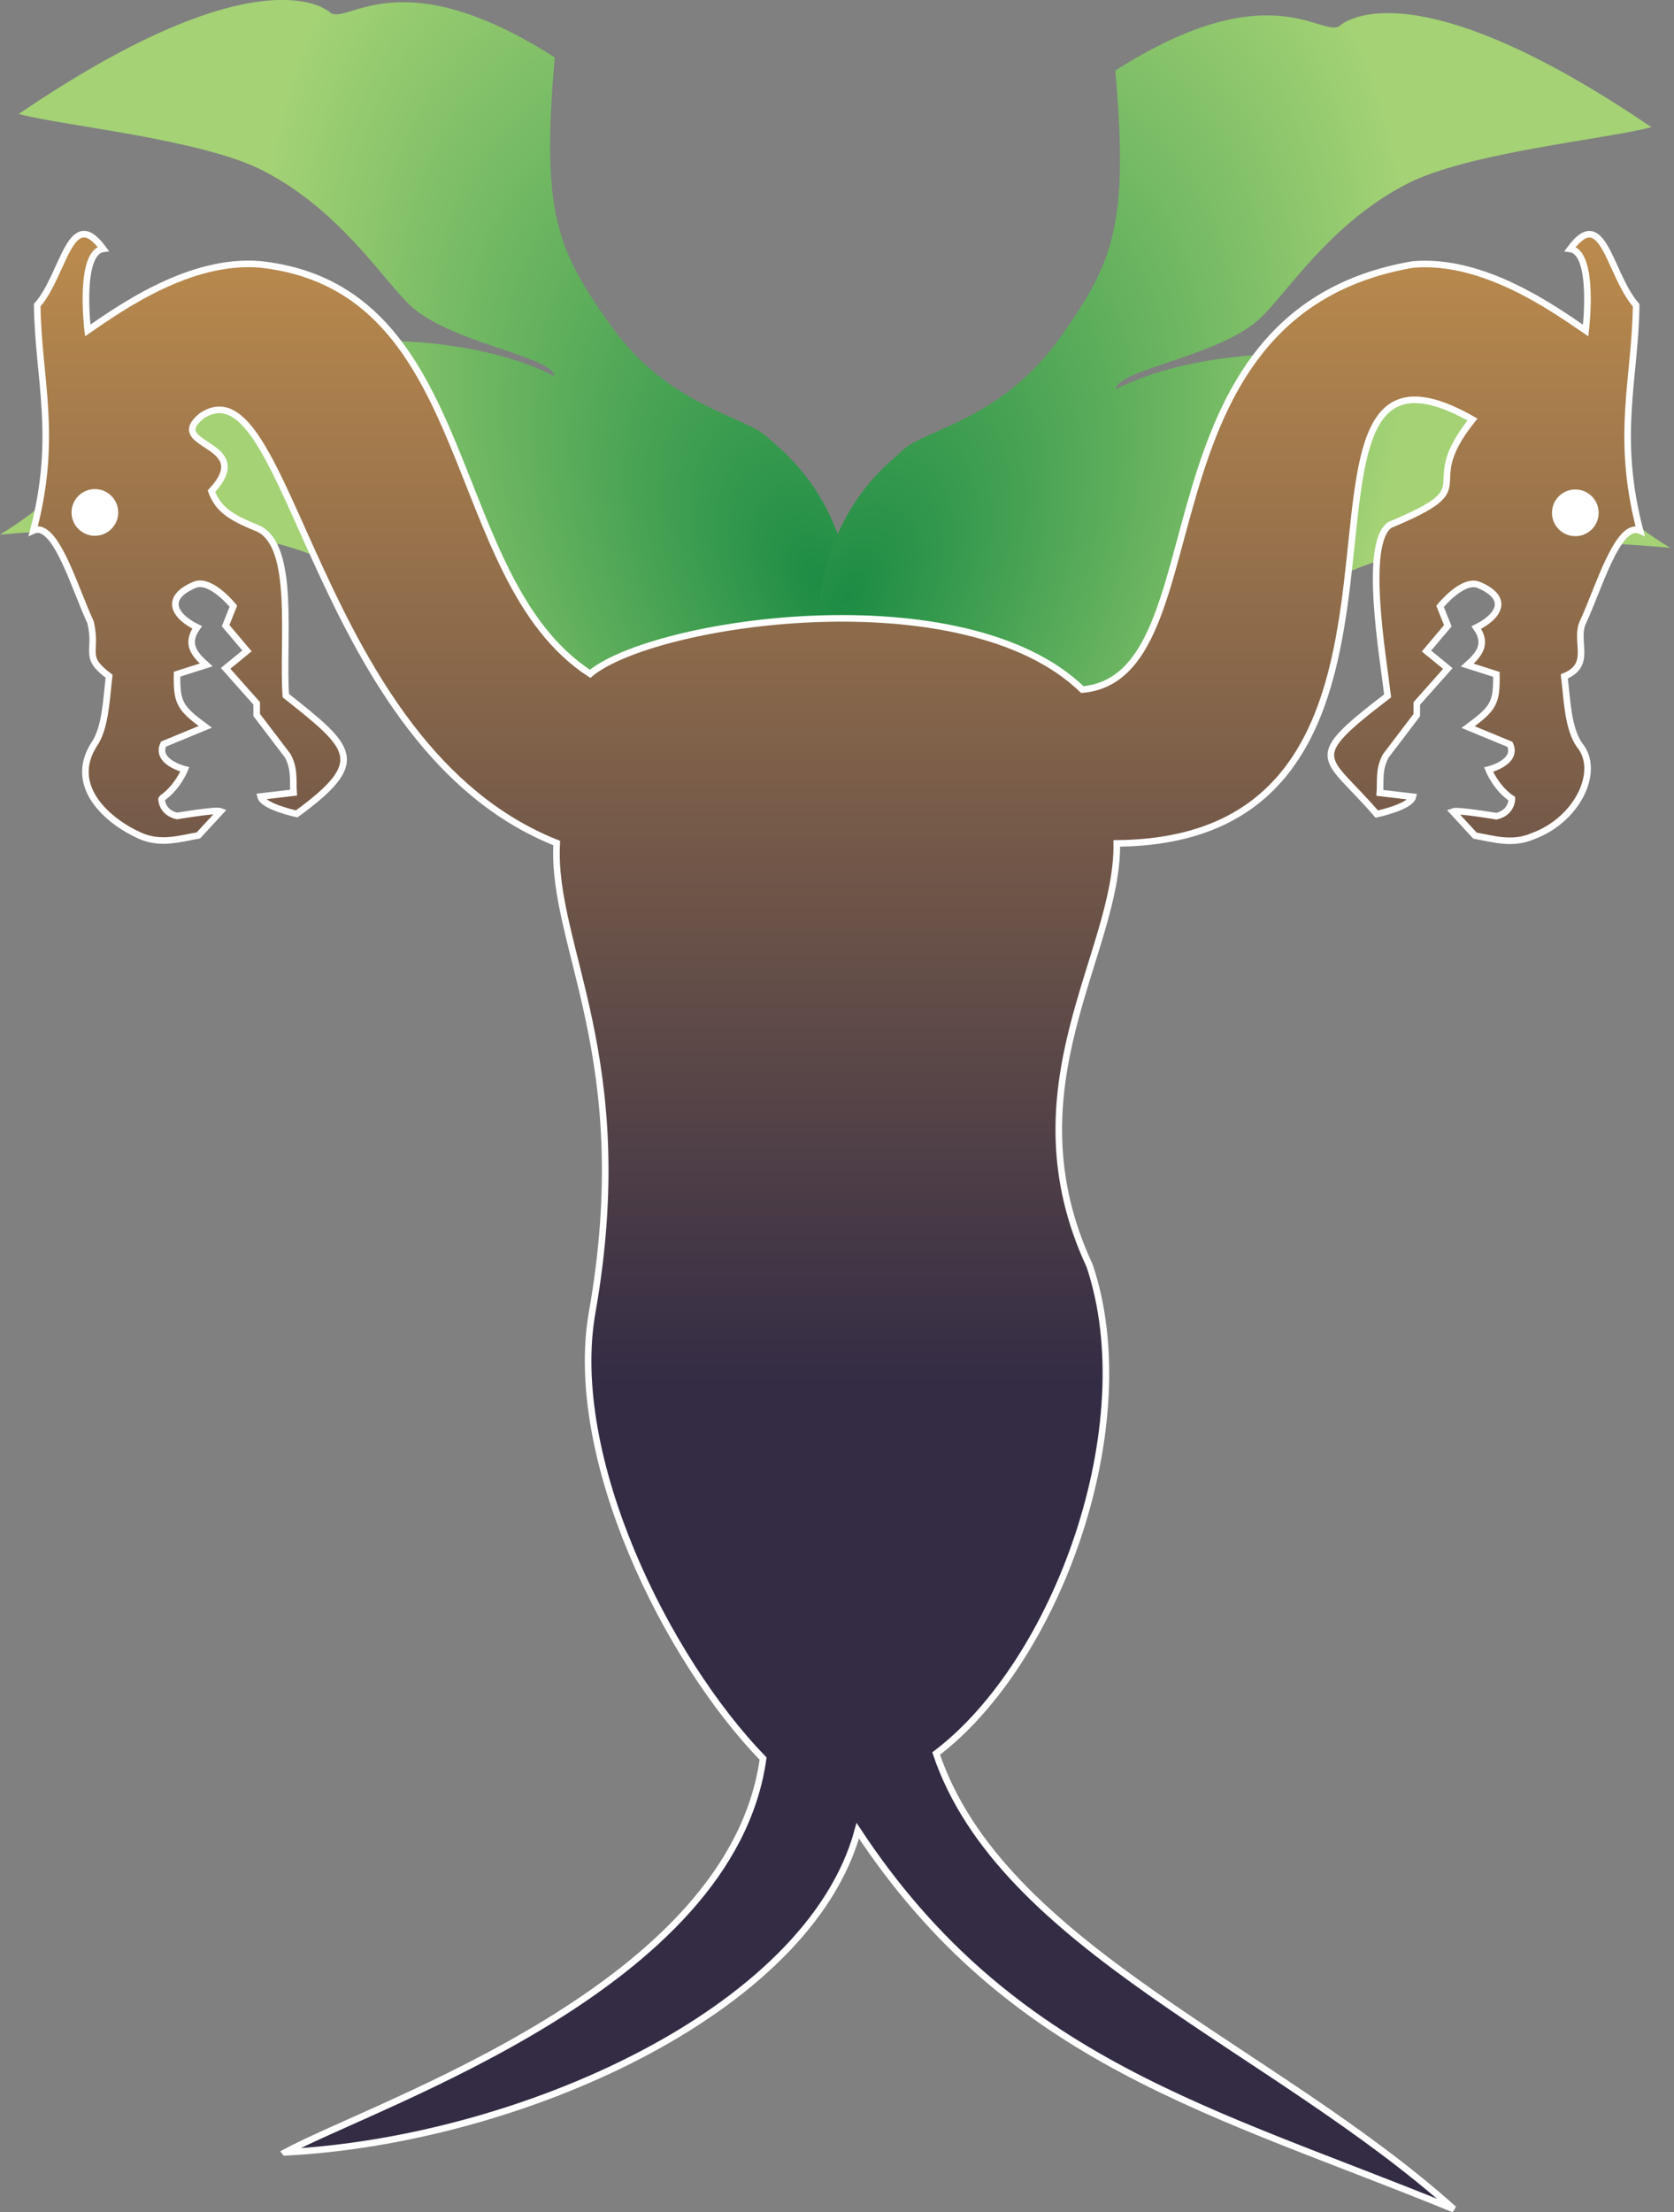
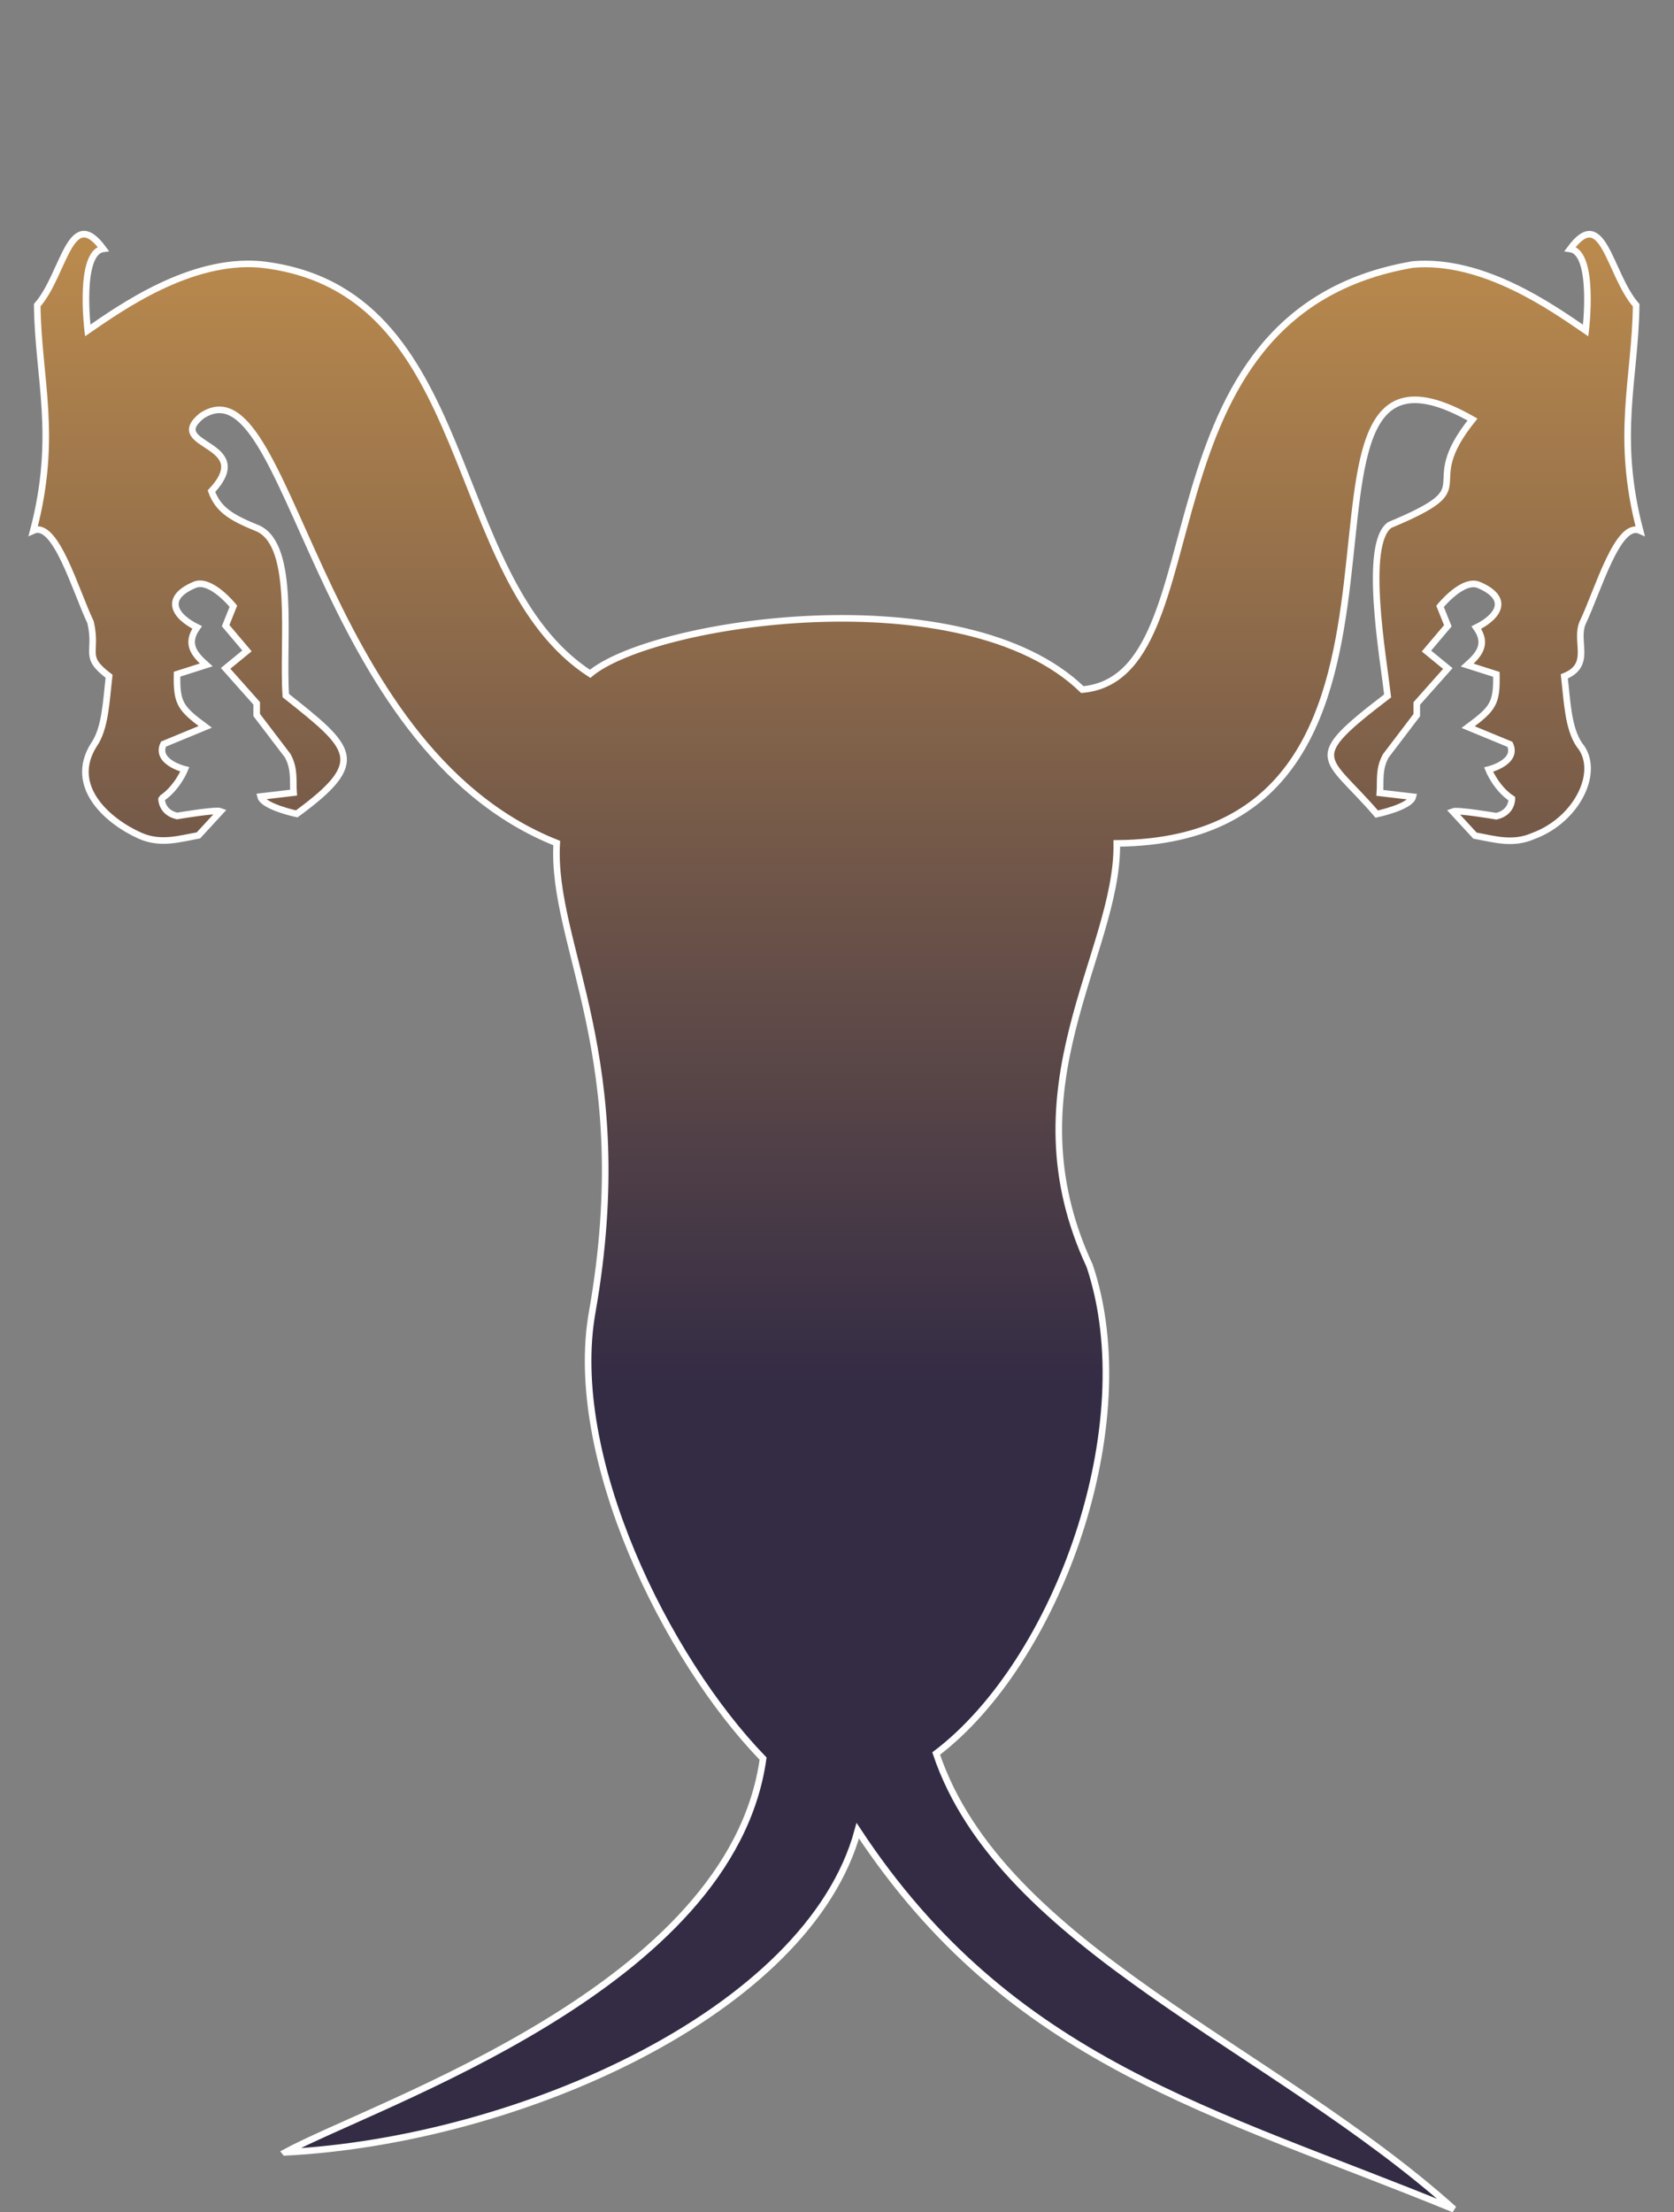
<svg xmlns="http://www.w3.org/2000/svg" xmlns:xlink="http://www.w3.org/1999/xlink" version="1.1" width="254.034" height="335.668" viewBox="0 0 127.017 167.834" id="svg494">
  <rect x="0" y="0" width="127.017" height="167.834" fill="#808080" stroke="none" />
  <style type="text/css" id="style375">
        .veins {
            stroke-width: 0.6;
            stroke-linecap: round;
            fill: none;
        }
        </style>
  <defs id="defs412">
    <linearGradient id="linearGradient1346">
      <stop style="stop-color:#ba8a4d;stop-opacity:1;" offset="0" id="stop1342" />
      <stop style="stop-color:#342c45;stop-opacity:1;" offset="0.572" id="stop1344" />
    </linearGradient>
    <radialGradient id="b-3" cx="140.7" cy="102" r="43.3" gradientTransform="matrix(1.2,0.56,-1,2,73.11,-188.31)" gradientUnits="userSpaceOnUse">
      <stop stop-color="#1c8c44" offset="0" id="stop401-6" />
      <stop stop-color="#a4d275" offset="1" id="stop403-7" />
    </radialGradient>
    <linearGradient xlink:href="#linearGradient1346" id="linearGradient1348" x1="125.544" y1="82.853" x2="125.544" y2="233.155" gradientUnits="userSpaceOnUse" />
  </defs>
  <g id="Leaves" transform="matrix(0.629,0,0,0.629,-16.235,-12.862)">
    <g id="g429-5" transform="matrix(-1,0,0,1,264.951,-3.64)">
-       <path d="m 183.71,103.09 c 12.11,-3.243 6.201,-18.85 55.44,-14.52 -9.955,-5.956 -19.29,-18.27 -23.74,-18.72 -15.3,-1.525 -16.35,-4.642 -22.67,-4.642 -4.605,0 -13.51,0.7 -20.48,4.251 0.23,-2.472 12.63,-3.955 17.49,-8.623 3.327,-3.199 8.493,-11.47 17.67,-16.17 7.411,-3.8 23.92,-5.36 29.47,-6.827 -29.67,-20.17 -37.61,-12.21 -37.61,-12.21 -2.12,1.485 -8.445,-6.529 -27.06,5.385 1.635,18.69 -0.24,23.04 -6.487,31.97 -7.219,10.31 -16.57,11.22 -19.29,13.94 -1.539,1.539 -12.87,9.23 -9.687,29.97 15.08,0.7 36.41,-0.95 46.97,-3.782 z" fill="url(#b)" id="path425-3" style="fill:url(#b-3)" />
-     </g>
+       </g>
    <use x="0" y="0" xlink:href="#g429-5" id="use333" transform="matrix(-1,0,0,1,253.084,1.589)" />
  </g>
  <g id="Roots" transform="translate(-65.381,-63.923)" style="display:inline">
    <g class="veins" stroke="#2b1a0e" id="g470" />
    <path d="m 87.025,227.213 c 17.634,-0.897 39.701,-10.647 43.441,-24.401 11.599,17.602 26.988,21.245 45.23,28.714 -13.762,-12.339 -34.336,-19.882 -39.282,-34.57 9.192,-6.971 15.712,-24.92 11.644,-37.007 -6.32,-13.55 2.173,-23.68 2.061,-32.04 27.936,-0.227 9.708,-41.98 26.99,-32.158 -4.34,5.397 1.175,4.89 -6.285,8.003 -2.012,1.446 -0.502,9.963 -0.154,12.962 -6.478,4.951 -4.717,4.433 -0.826,8.97 0,0 2.548,-0.54 2.741,-1.315 l -2.505,-0.295 c 0.066,-0.917 -0.105,-1.786 0.443,-2.799 l 2.357,-3.1 v -0.884 l 2.357,-2.653 -1.62,-1.326 1.62,-1.915 -0.589,-1.474 c 0,0 1.72,-2.142 2.946,-1.621 2.325,0.988 1.569,2.356 -0.194,3.23 0.9,1.282 0.161,2.08 -0.69,2.845 l 2.21,0.705 c 0.042,2.199 -0.23,2.586 -2.14,4 l 3.17,1.309 c 0.639,1.368 -1.62,1.916 -1.62,1.916 0,0 0.566,1.422 1.767,2.209 0,0 0.033,1.047 -1.178,1.327 0,0 -2.959,-0.5 -3.308,-0.358 l 1.687,1.831 c 1.449,0.26 2.848,0.71 4.4,0.038 3.385,-1.238 5.163,-4.957 3.531,-6.911 -0.87,-1.251 -0.933,-3.309 -1.154,-5.209 2.163,-0.869 0.76,-2.659 1.404,-4.094 1.155,-2.425 2.657,-7.714 4.343,-6.96 -1.89,-7.19 -0.36,-11.53 -0.295,-17.1 -2.062,-2.363 -2.48,-7.697 -5.01,-4.273 1.903,0.259 1.179,6.19 1.179,6.19 -2.495,-1.706 -7.774,-5.476 -13.11,-5.01 -21.564,3.686 -14.312,31.295 -25.081,32.251 -8.997,-8.713 -32.559,-5.2 -37.348,-1.197 -11.203,-7.275 -8.376,-29.236 -25.01,-31.061 -5.34,-0.467 -10.62,3.3 -13.11,5.01 0,0 -0.724,-5.93 1.179,-6.19 -2.53,-3.424 -2.95,1.91 -5.01,4.273 0.065,5.561 1.595,9.902 -0.295,17.1 1.686,-0.758 3.19,4.53 4.343,6.96 0.542,2.36 -0.63,2.56 1.404,4.093 -0.221,1.9 -0.284,3.96 -1.154,5.2 -1.987,3.148 1.041,5.809 3.533,6.911 1.552,0.67 2.95,0.22 4.4,-0.038 l 1.687,-1.831 c -0.349,-0.141 -3.307,0.358 -3.307,0.358 -1.212,-0.28 -1.18,-1.326 -1.179,-1.326 1.2,-0.79 1.768,-2.21 1.768,-2.21 0,0 -2.26,-0.548 -1.62,-1.916 l 3.17,-1.309 c -1.91,-1.41 -2.181,-1.796 -2.139,-3.996 l 2.21,-0.704 c -0.851,-0.766 -1.6,-1.562 -0.69,-2.846 -1.763,-0.871 -2.519,-2.24 -0.194,-3.227 1.227,-0.522 2.947,1.62 2.947,1.62 l -0.589,1.474 1.62,1.915 -1.62,1.327 2.357,2.652 v 0.884 l 2.357,3.094 c 0.547,1.014 0.377,1.883 0.442,2.799 l -2.505,0.295 c 0.193,0.775 2.742,1.316 2.742,1.316 5.472,-3.999 4.187,-4.992 -0.827,-8.977 -0.275,-4.182 0.755,-11.299 -2.073,-12.663 -1.998,-0.81 -3.04,-1.397 -3.567,-2.843 3.487,-3.731 -3.621,-3.342 -0.757,-5.702 6.735,-4.522 8.45,25.058 26.954,32.397 -0.444,7.813 6.104,16.25 2.688,35.61 -1.929,10.95 5.588,26.23 12.97,33.85 -2.409,17.301 -29.119,26.042 -36.257,29.87 z" fill="#70614e" id="path472" style="fill:url(#linearGradient1348);fill-opacity:1;fill-rule:nonzero;stroke:#fdfefd;stroke-width:0.5;stroke-dasharray:none;stroke-opacity:1" />
-     <circle cx="72.58" cy="102.8" fill="#fdffd5" id="ellipse476" style="fill:#ffffff" r="1.771" />
-     <circle cx="184.91" cy="102.829" fill="#fdffd5" id="ellipse476-5" style="fill:#ffffff" r="1.771" />
  </g>
</svg>